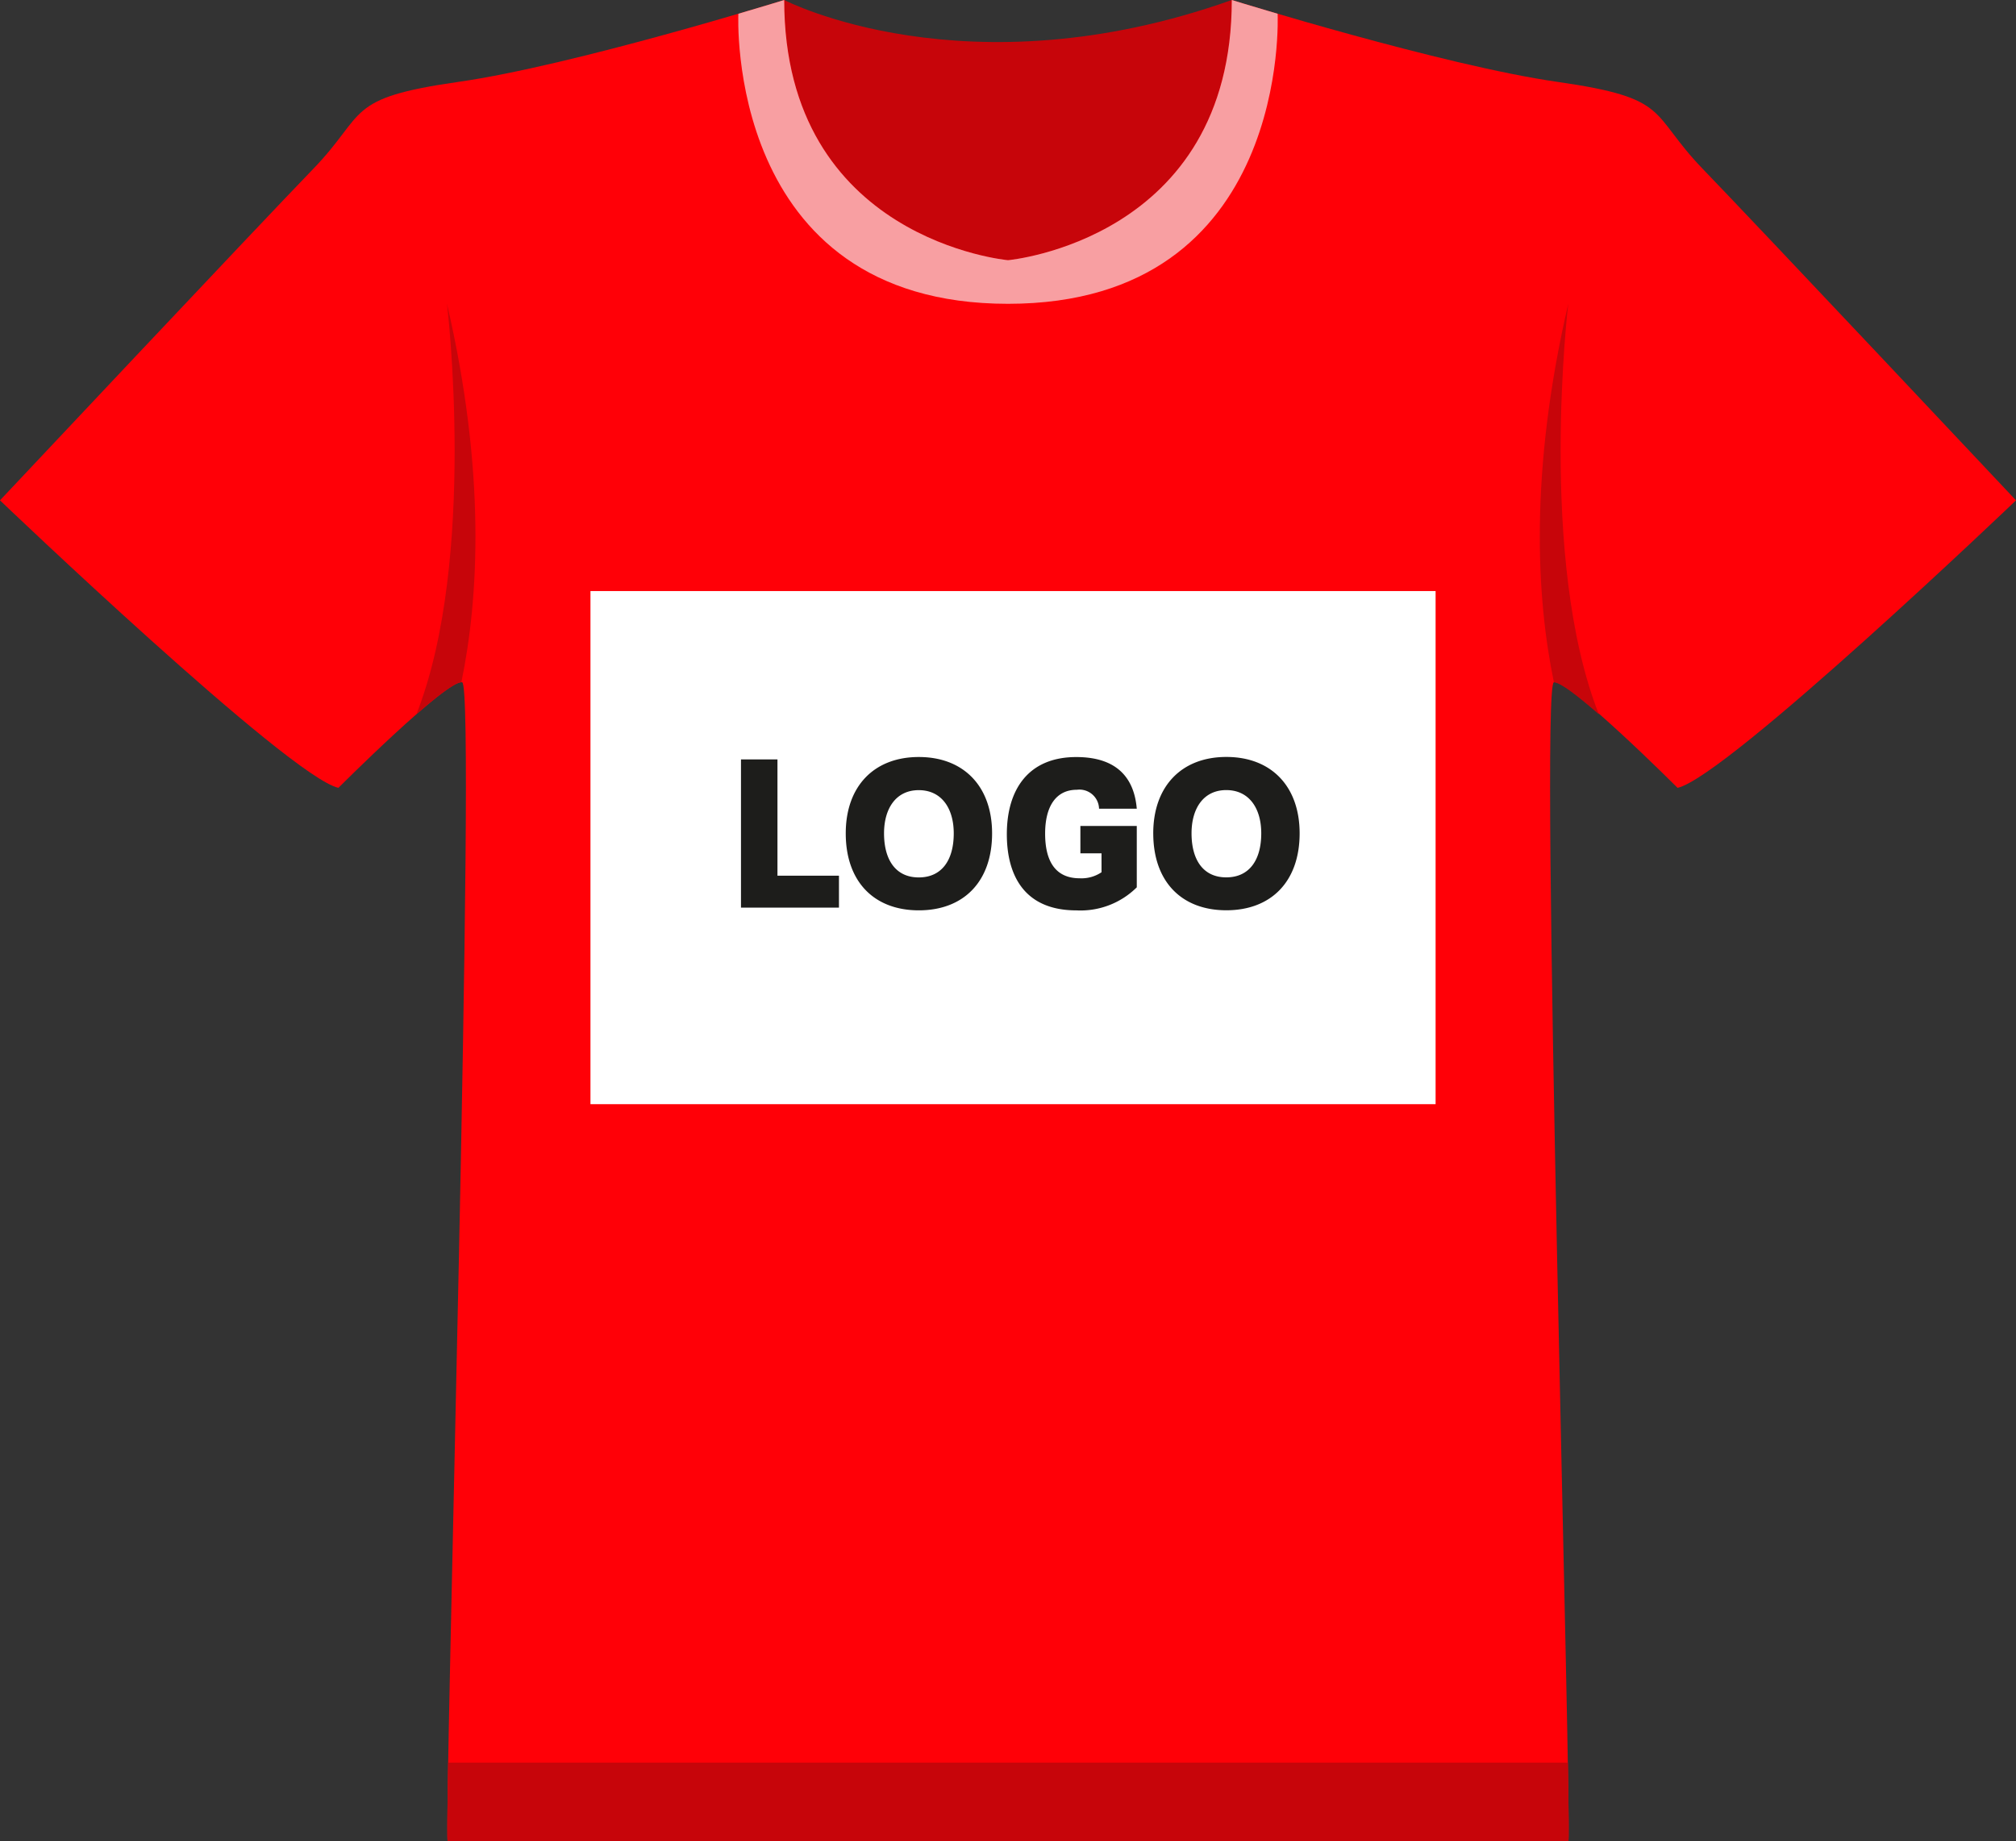
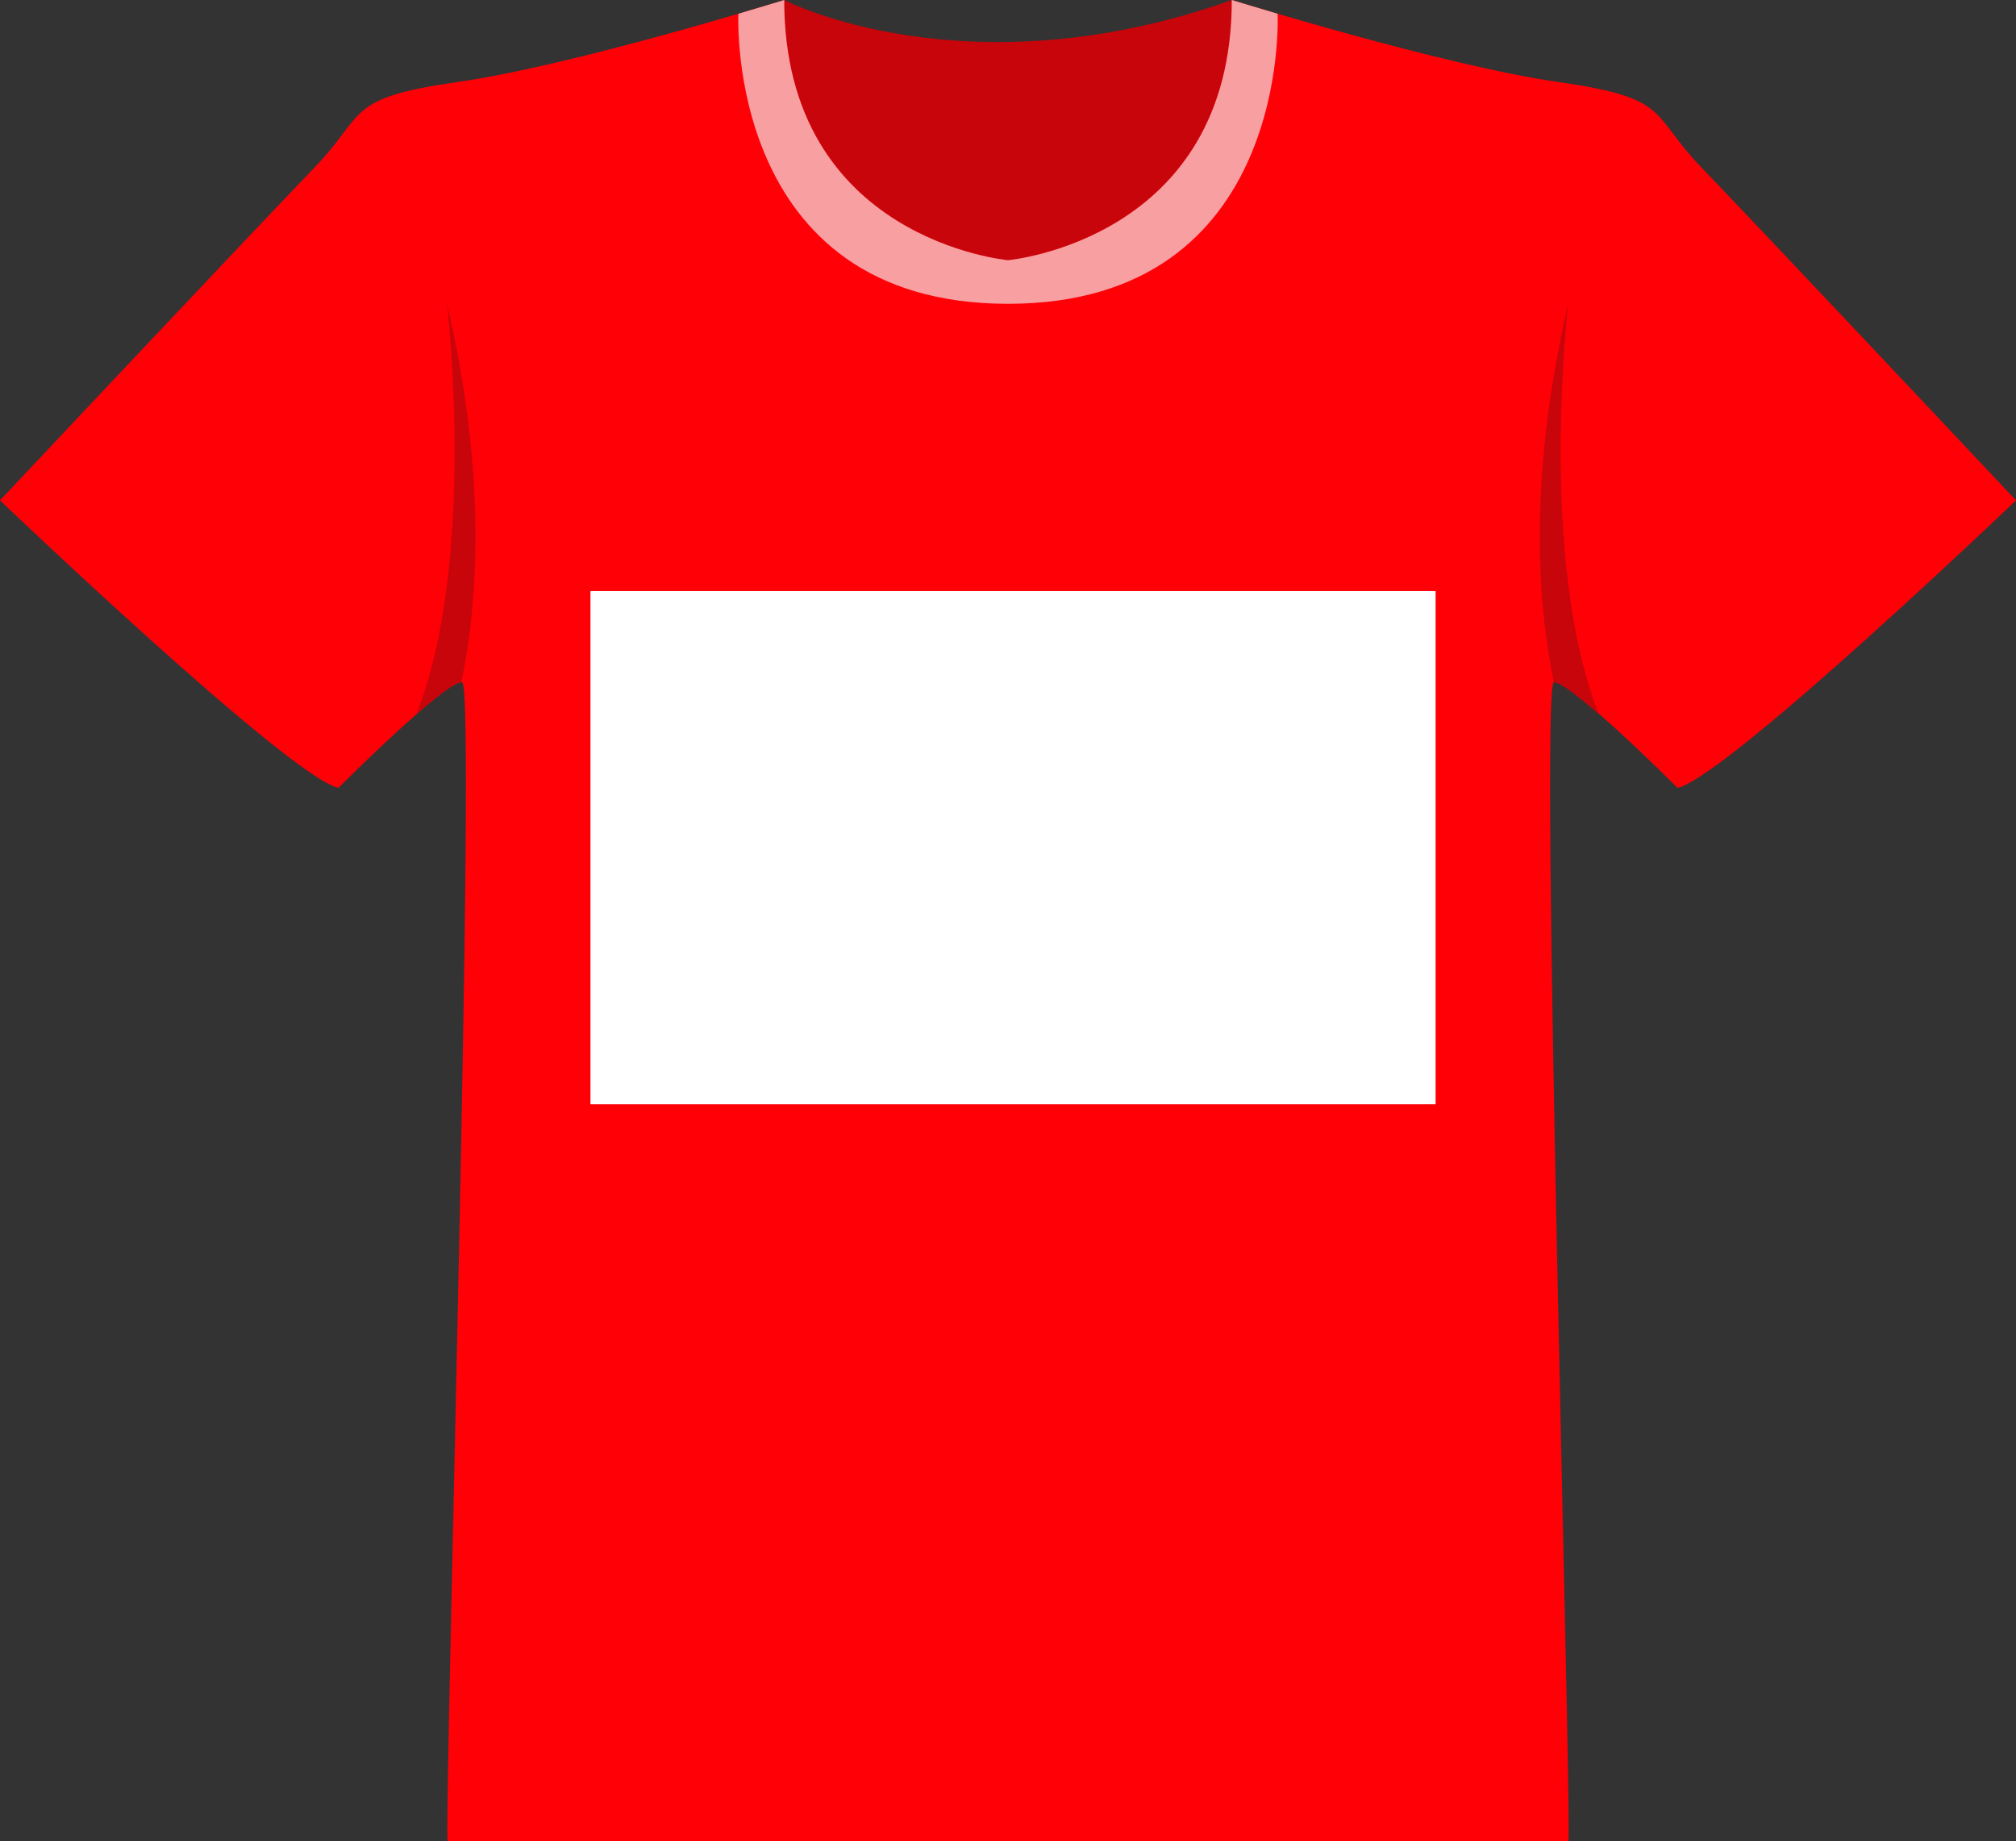
<svg xmlns="http://www.w3.org/2000/svg" width="133.584" height="122.009" viewBox="0 0 133.584 122.009">
  <rect x="0" y="0" width="133.584" height="122.009" fill="#333333" stroke="none" />
  <g id="soutien__slide-4x4-shirt" transform="translate(-479.875 -6212.835)">
    <g id="Groupe_350" data-name="Groupe 350" transform="translate(443.258 6090.346)">
      <g id="Groupe_349" data-name="Groupe 349" transform="translate(36.617 122.489)">
        <path id="Tracé_7308" data-name="Tracé 7308" d="M134.793,122.489s12.057,6.27,29.658,0c0,0,4.943,18.929-14.829,18.929S134.793,122.489,134.793,122.489Z" transform="translate(-82.831 -122.489)" fill="#c7050a" />
        <path id="Tracé_7309" data-name="Tracé 7309" d="M147.776,174.693c3.256-.723,22.425-19.049,22.425-19.049s-17.12-18.2-20.737-21.942-2.05-4.7-9.645-5.787-21.581-5.425-21.581-5.425c0,15.915-14.829,17.241-14.829,17.241S88.579,138.4,88.579,122.489c0,0-13.986,4.34-21.581,5.425s-6.028,2.05-9.645,5.787-20.737,21.942-20.737,21.942,19.17,18.326,22.424,19.049c0,0,7.234-7.233,8.2-6.993s-1.205,75.232-.964,76.8h74.267c.241-1.567-1.929-76.557-.965-76.8S147.776,174.693,147.776,174.693Z" transform="translate(-36.617 -122.489)" fill="#ff0007" />
        <g id="Groupe_348" data-name="Groupe 348" transform="translate(27.591)">
          <path id="Tracé_7310" data-name="Tracé 7310" d="M165.246,123.4c-1.855-.545-3.037-.911-3.037-.911,0,15.915-14.829,17.241-14.829,17.241s-14.829-1.326-14.829-17.241c0,0-1.181.367-3.037.911,0,0-.922,19.22,17.866,19.22S165.246,123.4,165.246,123.4Z" transform="translate(-108.179 -122.489)" fill="#f89fa2" />
          <g id="Groupe_347" data-name="Groupe 347" transform="translate(0 20.131)">
            <path id="Tracé_7311" data-name="Tracé 7311" d="M91.035,160.715s2.027,16.9-2.027,27.2c1.361-1.192,2.563-2.125,2.98-2.12C93.137,180.239,93.632,171.9,91.035,160.715Z" transform="translate(-89.008 -160.715)" fill="#c7050a" />
            <path id="Tracé_7312" data-name="Tracé 7312" d="M232.243,160.715s-2.026,16.9,2.027,27.2c-1.361-1.192-2.563-2.125-2.979-2.12C230.141,180.239,229.646,171.9,232.243,160.715Z" transform="translate(-155.918 -160.715)" fill="#c7050a" />
          </g>
        </g>
      </g>
-       <path id="Tracé_7313" data-name="Tracé 7313" d="M92.918,349.483h74.267c.036-.236.017-2.149-.036-5.214H92.954C92.9,347.334,92.881,349.247,92.918,349.483Z" transform="translate(-26.642 -104.984)" fill="#c7050a" />
    </g>
    <g id="Groupe_351" data-name="Groupe 351" transform="translate(-296.214 -268.273)">
      <rect id="Rectangle_35" data-name="Rectangle 35" width="56" height="34" transform="translate(815.214 6520.273)" fill="#fff" />
-       <path id="Tracé_6908" data-name="Tracé 6908" d="M-38.717-14.476v9.82h6.492V-6.771H-36.3v-7.706Zm9.479,4.9c0-1.65.791-2.864,2.3-2.864s2.319,1.2,2.319,2.864c0,1.773-.791,2.919-2.319,2.919S-29.238-7.821-29.238-9.58Zm-2.537,0c0,3.191,1.868,5.1,4.842,5.1s4.855-1.909,4.855-5.1c0-3.1-1.868-5.06-4.855-5.06S-31.775-12.676-31.775-9.58Zm15.548,1.323h1.4V-7a2.374,2.374,0,0,1-1.446.4c-1.609,0-2.291-1.132-2.291-2.96s.736-2.905,2.1-2.905a1.3,1.3,0,0,1,1.473,1.255h2.5c-.164-1.95-1.227-3.423-4.01-3.423-3.164,0-4.6,2.141-4.6,5.114,0,2.673,1.118,5.046,4.61,5.046a5.292,5.292,0,0,0,4-1.528v-4.064h-3.737ZM-8.862-9.58c0-1.65.791-2.864,2.3-2.864s2.319,1.2,2.319,2.864c0,1.773-.791,2.919-2.319,2.919S-8.862-7.821-8.862-9.58Zm-2.537,0c0,3.191,1.868,5.1,4.842,5.1S-1.7-6.389-1.7-9.58c0-3.1-1.868-5.06-4.855-5.06S-11.4-12.676-11.4-9.58Z" transform="translate(863.905 6545.905)" fill="#1d1d1b" />
    </g>
  </g>
</svg>